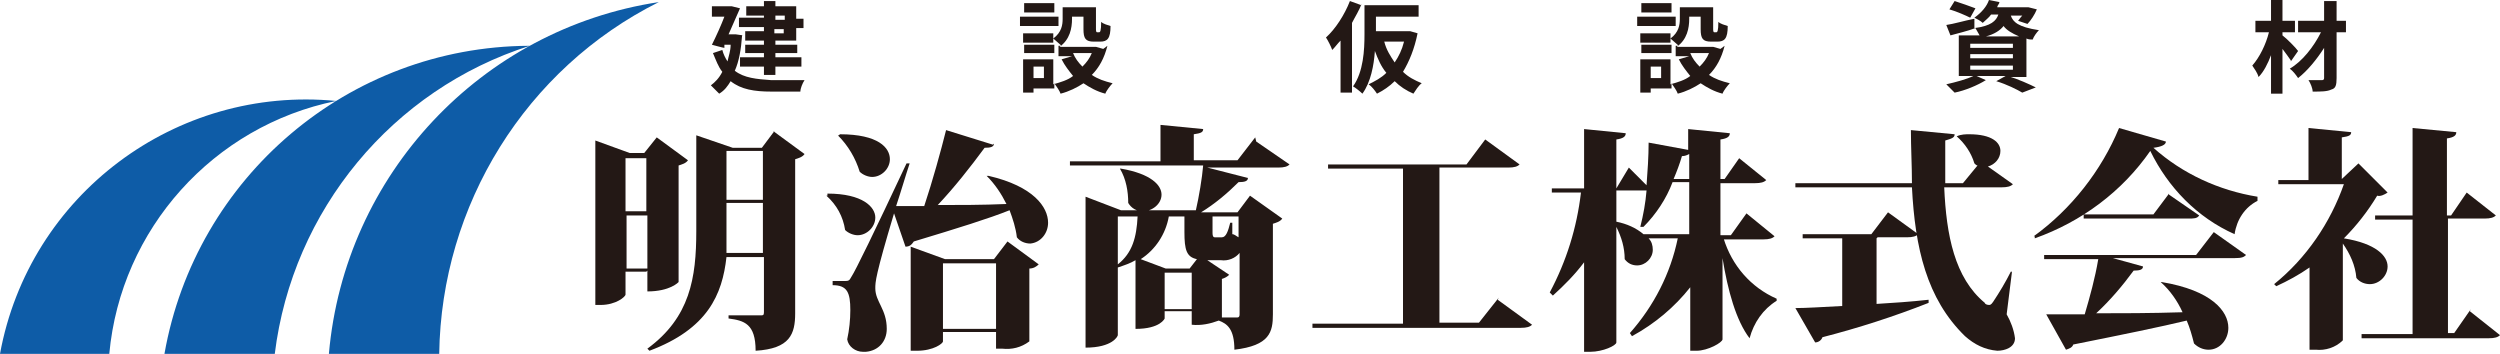
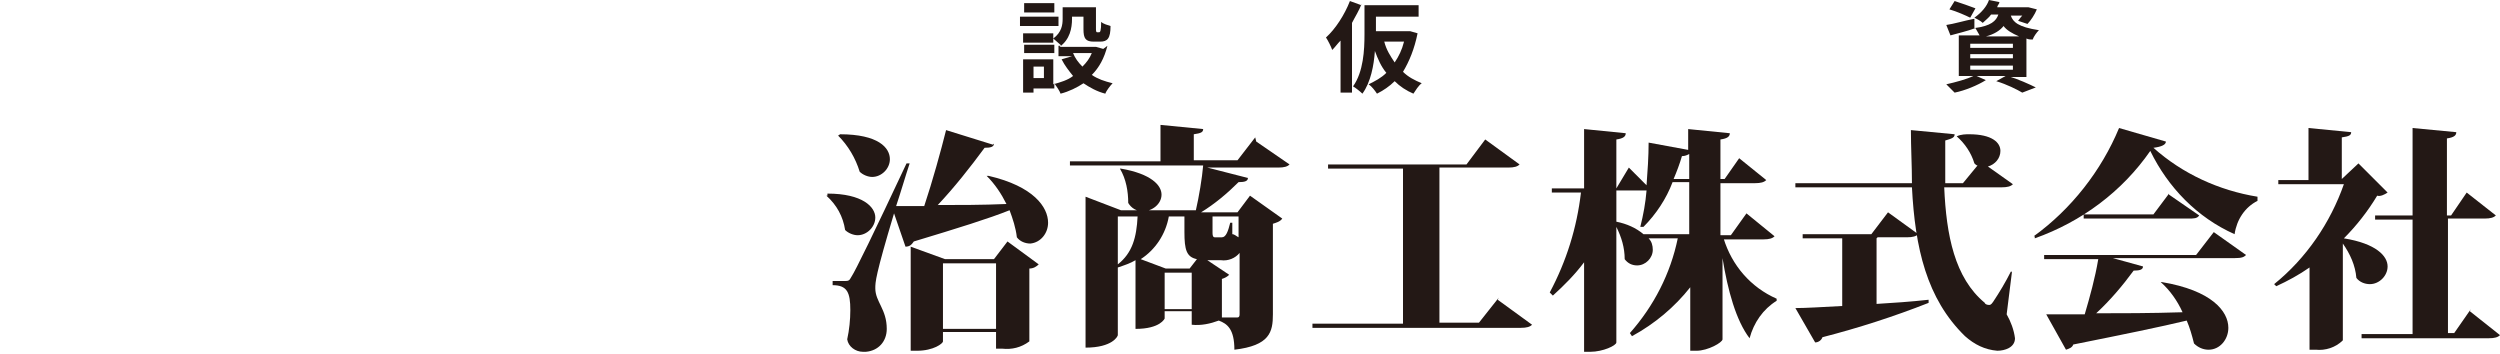
<svg xmlns="http://www.w3.org/2000/svg" id="_レイヤー_2" viewBox="0 0 240.2 34">
  <defs>
    <style>.cls-1{fill:#231815;}.cls-2{fill:none;}.cls-3{fill:#0e5ca7;}.cls-4{isolation:isolate;}.cls-5{clip-path:url(#clippath);}</style>
    <clipPath id="clippath">
      <rect class="cls-2" y=".2" width="240.2" height="33.8" />
    </clipPath>
  </defs>
  <g id="_レイヤー_1-2">
    <g id="_グループ_509">
      <g id="_グループ_128">
        <g class="cls-5">
          <g id="_グループ_127">
-             <path id="_パス_65" class="cls-3" d="M42.2,34h-10.6C33.1,16.8,46.2,2.8,63.3.2c-12.8,6.4-20.9,19.5-21.1,33.8M50.9,4.4c-13.2,4.2-22.8,15.8-24.5,29.6h-10.6c3-17,17.7-29.5,35-29.6M32.3,9.7c-11.8,2.4-20.7,12.3-21.8,24.3H0C2.8,18.7,16.9,8.2,32.3,9.7" />
-             <path id="_パス_66" class="cls-1" d="M62.1,26.1h-2v2.2c0,.2-.9,1-2.4,1h-.5v-15.8l3.3,1.2h1.4l1.2-1.5,3,2.2c-.2.3-.6.4-.9.5v11.2s-.8.9-3,.9v-2l-.1.1ZM62.1,15.2h-2v5.1h2v-5.1ZM60.2,25.8h2v-5.1h-2v5.1ZM74.3,12.6l3,2.2c-.2.3-.6.4-.9.5v14.8c0,2-.5,3.4-3.8,3.6,0-2.6-1.1-2.9-2.6-3.1v-.3h3.1c.2,0,.3,0,.3-.3v-5.3h-3.6c-.4,3.6-1.8,6.9-7.4,9l-.2-.2c4.1-3,4.7-6.8,4.7-11.3v-9.2l3.5,1.2h2.8l1.2-1.6h-.1ZM69.8,22.1v2.2h3.5v-4.8h-3.5v2.6ZM73.3,14.5h-3.5v4.7h3.5s0-4.7,0-4.7Z" />
            <path id="_パス_67" class="cls-1" d="M79.5,18.6c3.4,0,4.6,1.3,4.6,2.3,0,.9-.8,1.7-1.7,1.7-.4,0-.9-.2-1.2-.5-.2-1.3-.8-2.4-1.8-3.3h.1v-.2ZM95.5,13.8c0,.3-.3.4-.9.4-1.4,1.9-2.9,3.8-4.5,5.5,2,0,4.3,0,6.6-.1-.5-1-1.1-1.9-1.9-2.7h.2c4.3,1,5.7,3,5.7,4.5,0,1-.7,1.9-1.7,2h0c-.5,0-1-.2-1.3-.6-.1-.9-.4-1.8-.7-2.6-2,.8-4.9,1.7-9.2,3-.2.3-.4.5-.8.5l-1.1-3.2c-1.8,6-1.8,6.6-1.8,7.2h0c0,1.3,1.1,2,1.1,3.9,0,1.2-.8,2.1-2,2.2h-.3c-.7,0-1.4-.5-1.5-1.2.2-.9.3-1.9.3-2.8,0-1.7-.3-2.4-1.7-2.4v-.4h1.1c.4,0,.5,0,.7-.4.4-.6,2.17-4.23,5.3-10.9h.3c-.4,1.2-.8,2.6-1.3,4.1h2.7c.8-2.4,1.6-5.3,2.1-7.3l4.5,1.4.1-.1ZM80.7,12.9c3.7,0,4.8,1.3,4.8,2.4,0,.9-.8,1.7-1.7,1.7-.4,0-.9-.2-1.2-.5-.4-1.3-1.1-2.5-2.1-3.5h.1l.1-.1ZM95.5,24.9l1.3-1.7,3,2.2c-.2.2-.5.4-.9.4v7c-.8.6-1.7.8-2.6.7h-.6v-1.6h-5.1v.9c0,.2-.9.9-2.5.9h-.6v-10l3.3,1.2s4.7,0,4.7,0ZM90.6,31.6h5.1v-6.3h-5.1v6.3Z" />
            <path id="_パス_68" class="cls-1" d="M120.7,13.6l3.2,2.2c-.2.2-.5.3-1.1.3h-6.8l3.9,1c0,.3-.3.4-.9.4-1.1,1.1-2.3,2.1-3.6,2.9h3.5l1.2-1.6,3.1,2.2c-.2.3-.6.4-.9.5v8.7c0,1.7-.3,3-3.7,3.4,0-2-.7-2.5-1.5-2.8-.8.3-1.7.5-2.6.4v-1.3h-2.6v.7s-.4,1-2.8,1v-6.6c-.5.3-1.1.5-1.7.7v6.5c0,.1-.5,1.2-3.1,1.2v-14.5l3.4,1.3h7.2c.3-1.3.6-3.1.7-4.3h-12.8v-.4c-.1,0,8.7,0,8.7,0v-3.5l4.1.4c0,.3-.2.4-.9.5v2.5h4.2l1.7-2.2.1.4ZM107.4,20.8v4.6c1.4-1.1,1.8-2.6,1.9-4.6h-1.9ZM107.7,16.2c2.9.5,3.9,1.6,3.9,2.5s-.9,1.6-1.8,1.6c-.6,0-1.1-.3-1.4-.8,0-1.1-.2-2.3-.8-3.3h.2-.1ZM113.8,20.8h-1.5c-.3,1.7-1.3,3.2-2.7,4.1l2.4.9h2.3l.7-.9c-1-.2-1.2-.9-1.2-2.6,0,0,0-1.5,0-1.5ZM111.9,29.7h2.6v-3.5h-2.6v3.5ZM117.4,30.5h1.5q.2,0,.2-.3v-5.9c-.4.5-1.1.8-1.8.7h-1.3l2.1,1.4c-.2.2-.4.3-.7.4v3.7ZM119.1,20.8h-2.6v1.6c0,.27.07.4.2.4h.7c.4,0,.6-.6.8-1.4h.2v1.1c.2,0,.4.2.6.3v-2.1l.1.1Z" />
            <path id="_パス_69" class="cls-1" d="M143.9,28.8l3.3,2.4c-.2.2-.5.3-1.1.3h-20v-.4c-.1,0,8.7,0,8.7,0v-14.9h-7.2v-.4c-.1,0,13.3,0,13.3,0l1.8-2.4,3.3,2.4c-.2.2-.5.3-1.1.3h-6.6v14.9h3.8l1.9-2.4-.1.2Z" />
            <path id="_パス_70" class="cls-1" d="M165.6,22.9c.8,2.6,2.6,4.7,5.1,5.8v.2c-1.3.8-2.2,2.1-2.6,3.6-1.3-1.7-2.1-4.6-2.6-7.7h0v7.8c0,.3-1.4,1.1-2.5,1.1h-.6v-6.1c-1.5,1.9-3.4,3.5-5.6,4.7l-.2-.3c2.3-2.6,3.9-5.7,4.6-9.1h-2.8c.3.3.4.7.4,1.1,0,.8-.7,1.5-1.5,1.5-.5,0-.9-.2-1.2-.6,0-1.1-.3-2.1-.8-3.1v11.1c0,.3-1.3.9-2.5.9h-.6v-8.6c-.9,1.2-1.9,2.2-3,3.2l-.3-.3c1.6-3,2.6-6.2,3-9.6h-2.8v-.4h3.1v-5.7l4,.4c0,.3-.2.5-.9.6v4.7h0l1.2-2,1.7,1.7c.1-1.3.2-2.8.2-4.1l3.8.7v-2l4,.4c0,.3-.2.5-.9.6v3.8h.4l1.4-2,2.6,2.1c-.2.2-.5.3-1.1.3h-3.3v5h1l1.5-2.1,2.7,2.2c-.2.2-.5.3-1.1.3h-3.9l.1-.1ZM155.3,21.3c1,.2,1.9.6,2.6,1.2h4.4v-5h-1.6c-.6,1.6-1.6,3.1-2.8,4.3h-.3c.3-1.2.5-2.3.6-3.5h-2.9v3ZM162.3,17.2v-2.4c-.2.1-.4.2-.7.2-.2.7-.5,1.5-.8,2.2h1.5Z" />
            <path id="_パス_71" class="cls-1" d="M193.3,26.2l-.5,4c.4.7.7,1.5.8,2.3,0,.9-1,1.2-1.7,1.2-1.2-.1-2.2-.6-3.1-1.4-3.7-3.6-4.8-8.5-5.1-14.3h-11.2v-.4c-.1,0,11.2,0,11.2,0,0-1.7-.1-3.4-.1-5.1l4.2.4c0,.3-.2.4-.9.6v4.1h1.7l1.4-1.7c-.1,0-.2-.1-.3-.2-.3-1-.9-1.9-1.7-2.6h0c.4-.2.9-.2,1.2-.2,2.2,0,3,.8,3,1.6,0,.7-.5,1.3-1.2,1.5l2.4,1.7c-.2.2-.5.3-1.1.3h-5.5c.2,4.6,1,8.7,3.9,11.1,0,.1.2.2.4.2.1,0,.2,0,.4-.3.6-.9,1.2-1.9,1.7-2.9h.1v.1ZM180.3,22.9v6.3c1.6-.1,3.2-.2,5-.4v.3c-3.3,1.3-6.7,2.4-10.2,3.3-.1.3-.4.5-.7.5l-1.9-3.3c1,0,2.6-.1,4.5-.2v-6.5h-3.8v-.4h6.6l1.6-2.1,2.9,2.1c-.2.2-.5.3-1.1.3h-2.8l-.1.1Z" />
            <path id="_パス_72" class="cls-1" d="M195.4,22.7c3.6-2.6,6.5-6.3,8.2-10.4l4.5,1.3c0,.3-.4.5-1.2.6,2.8,2.5,6.3,4.1,10,4.7v.4c-1.2.6-2,1.8-2.2,3.2-3.6-1.6-6.4-4.5-8.1-8-2.7,3.9-6.6,6.8-11.1,8.4v-.2h-.1ZM211,24.5l1.7-2.2,3.1,2.2c-.2.2-.4.3-1.1.3h-11.7l2.9.8c0,.3-.3.4-.9.4-1.1,1.5-2.3,2.9-3.6,4.1,2.4,0,5.2,0,8.3-.1-.5-1.1-1.2-2.1-2.1-2.9h.1c4.8.8,6.4,2.8,6.4,4.4,0,1.1-.8,2.1-1.9,2.1h0c-.5,0-1-.2-1.4-.6-.2-.8-.4-1.5-.7-2.2-2.5.6-5.9,1.3-10.9,2.3-.1.3-.4.4-.7.5l-1.9-3.4h3.7c.5-1.7,1-3.5,1.3-5.3h-5.2v-.4c-.1,0,14.5,0,14.5,0h.1ZM208.4,18.7l2.9,2c-.2.3-.5.3-1.1.3h-10v-.4h6.7l1.5-2v.1Z" />
            <path id="_パス_73" class="cls-1" d="M226.7,15.8l2.7,2.7c-.3.2-.7.4-1,.3-.9,1.5-2,2.9-3.2,4.1,3.1.5,4.2,1.7,4.2,2.7,0,.9-.8,1.7-1.7,1.7-.5,0-1-.2-1.3-.6-.1-1.2-.6-2.3-1.3-3.3v9.3c-.7.7-1.7,1-2.6.9h-.6v-7.9c-1,.7-2.1,1.3-3.2,1.8l-.2-.2c3.1-2.5,5.4-5.9,6.7-9.6h-6.3v-.4c-.1,0,2.9,0,2.9,0v-5l4.1.4c0,.3-.2.4-.9.5v4l1.6-1.5.1.1ZM237.3,29.9l2.9,2.3c-.2.2-.5.3-1.1.3h-12.2v-.4h4.9v-11h-3.6v-.4h3.6v-8.4l4.2.4c0,.3-.2.5-.9.6v7.4h.4l1.5-2.2,2.8,2.2c-.2.2-.5.3-1.1.3h-3.5v11h.6l1.6-2.3-.1.2Z" />
          </g>
        </g>
      </g>
      <g id="_建_設_仮_設_資_材" class="cls-4">
        <g class="cls-4">
-           <path class="cls-1" d="M71.3,3.4c-.1,1.4-.3,2.5-.7,3.4.9.7,2.1.8,3.5.9h3.2c-.2.3-.4.8-.4,1.1h-2.8c-1.6,0-2.9-.2-3.9-1-.3.5-.6.9-1.1,1.2-.2-.2-.6-.6-.8-.8.4-.3.8-.7,1.1-1.3-.4-.5-.6-1.1-.9-1.8l.9-.3c.1.4.3.8.5,1.1.1-.5.3-1,.3-1.6h-.6v.3c-.1,0-1.2-.3-1.2-.3.4-.8.9-1.9,1.2-2.7h-1.2V.6h1.9l.8.2c-.3.7-.7,1.6-1.1,2.5h.7l.7.1h-.1ZM73.4,1.5h-1.7v-.9h1.7V.1h1.1v.5h2v1.2h.7v.9h-.7v1.2h-2v.4h2.1v.8h-2.1v.4h2.5v.9h-2.5v.8h-1.1v-.8h-2.3v-.9h2.3v-.4h-1.8v-.8h1.8v-.4h-1.8v-.9h1.8v-.4h-2.4v-.9h2.4v-.4.2ZM74.5,1.5v.4h.9v-.4h-.9ZM75.3,2.8h-.9v.4h.9v-.4Z" />
          <path class="cls-1" d="M101.7,2.5h-3.7v-.9h3.7v.9ZM106.4,4.4c-.3,1.2-.8,2.1-1.5,2.8.6.4,1.2.6,2,.8-.2.2-.6.7-.7,1-.8-.2-1.5-.6-2.1-1-.6.4-1.4.8-2.2,1-.1-.3-.4-.7-.6-1v.5h-2v.4h-1v-3.2h2.9v2.4c.7-.2,1.4-.4,1.9-.8-.4-.5-.8-1-1.1-1.6l1-.3h-1.3v-1h.3c-.2-.2-.6-.5-.8-.7v.4h-2.9v-.9h2.9v.5c.8-.6.9-1.3.9-1.9V.7h3.2v2.1q0,.3.1.3h.2c.1,0,.2-.1.2-1,.2.2.6.3.9.4,0,1.2-.3,1.5-1,1.5h-.6c-.8,0-1-.3-1-1.2v-1.2h-1.1v.2c0,.9-.2,2-1.2,2.7h3.5l.7.2.4-.3ZM101.3,5.1h-2.9v-.8h2.9v.8ZM101.3,1.2h-2.9V.3h2.9v.9ZM100.3,6.4h-1v1.1h1v-1.1ZM103.1,5.1c.2.5.5.9.9,1.3.4-.4.7-.8.9-1.3h-1.8Z" />
          <path class="cls-1" d="M130.8.4c-.2.6-.6,1.2-.9,1.8v6.7h-1.1V3.9c-.3.3-.5.6-.8.9-.1-.3-.4-.9-.6-1.2.9-.8,1.8-2.2,2.3-3.5l1.1.4v-.1ZM136.2,3.2c-.3,1.5-.8,2.7-1.4,3.7.5.5,1.1.8,1.8,1.1-.3.2-.6.7-.8,1-.7-.3-1.3-.7-1.8-1.2-.5.5-1.1.9-1.7,1.2-.2-.3-.5-.7-.8-.9.6-.3,1.2-.6,1.7-1.1-.5-.6-.8-1.3-1.1-2.1-.1,1.4-.4,3-1.2,4.1-.2-.2-.7-.6-.9-.7,1-1.4,1.1-3.5,1.1-5V.5h5.2v1.1h-4.1v1.4h3.3s.7.2.7.2ZM133,4c.2.8.6,1.4,1,2,.4-.6.7-1.2.9-2,0,0-1.9,0-1.9,0Z" />
-           <path class="cls-1" d="M161,2.5h-3.7v-.9h3.7v.9ZM165.7,4.4c-.3,1.2-.8,2.1-1.5,2.8.6.4,1.2.6,2,.8-.2.2-.6.7-.7,1-.8-.2-1.5-.6-2.1-1-.6.4-1.4.8-2.2,1-.1-.3-.4-.7-.6-1v.5h-2v.4h-1v-3.2h2.9v2.4c.7-.2,1.4-.4,1.9-.8-.4-.5-.8-1-1.1-1.6l1-.3h-1.3v-1h.3c-.2-.2-.6-.5-.8-.7v.4h-2.9v-.9h2.9v.5c.8-.6.9-1.3.9-1.9V.7h3.2v2.1q0,.3.1.3h.2c.1,0,.2-.1.2-1,.2.2.6.3.9.4,0,1.2-.3,1.5-1,1.5h-.6c-.8,0-1-.3-1-1.2v-1.2h-1.1v.2c0,.9-.2,2-1.2,2.7h3.5l.7.2.4-.3ZM160.6,5.1h-2.9v-.8h2.9v.8ZM160.6,1.2h-2.9V.3h2.9v.9ZM159.6,6.4h-1v1.1h1v-1.1ZM162.4,5.1c.2.5.5.9.9,1.3.4-.4.7-.8.9-1.3h-1.8,0Z" />
          <path class="cls-1" d="M192.9,7.3c1,.3,2.1.8,2.7,1.1l-1.3.5c-.5-.3-1.5-.8-2.5-1.1l.9-.5h-2.8l.9.4c-.8.5-2,1-3,1.2-.2-.2-.6-.6-.8-.8.9-.2,2-.5,2.6-.8h-1.4v-3.9h2c-.1-.2-.3-.5-.4-.7h0c-.8.3-1.7.5-2.4.7l-.4-1c.7-.1,1.7-.4,2.7-.6v.9c1.6-.2,2.1-.7,2.3-1.3h-.7c-.2.3-.5.5-.8.8-.2-.2-.6-.4-.8-.5.7-.5,1.2-1.1,1.4-1.7l1,.2c0,.2-.2.3-.2.5h3l.8.2c-.2.5-.6,1.1-.9,1.4l-.9-.3c.1-.1.2-.3.4-.5h-1.1c.2.6.7,1.1,2.7,1.4-.2.2-.5.6-.6.9-.2,0-.4,0-.6-.1v3.7h-1.6l-.2-.1ZM189.3,1.7c-.4-.2-1.3-.6-2-.8l.5-.8c.6.2,1.5.5,2,.7l-.5.9ZM189.3,4.6h4.1v-.4h-4.1v.4ZM189.3,5.6h4.1v-.4h-4.1v.4ZM189.3,6.7h4.1v-.4h-4.1v.4ZM194,3.5c-.7-.3-1.2-.6-1.5-1-.3.4-.9.8-1.7,1h3.2Z" />
-           <path class="cls-1" d="M220.1,5.8c-.2-.3-.5-.7-.8-1.1v4.3h-1.1v-3.7c-.3.8-.7,1.6-1.2,2.1-.1-.4-.4-.8-.6-1.1.7-.8,1.3-2,1.6-3.2h-1.3v-1.1h1.5V0h1.1v2h1.2v1.1h-1.2v.3c.4.3,1.3,1.2,1.5,1.5l-.7,1v-.1ZM225.4,3.1h-.9v4.4c0,.7-.1,1-.5,1.1-.4.2-1,.2-1.8.2,0-.3-.2-.8-.4-1.1h1.3q.2,0,.2-.2v-2.9c-.7,1.1-1.6,2.2-2.5,2.9-.2-.3-.5-.7-.8-.9,1.2-.7,2.3-2.1,3-3.5h-2.2v-1.1h2.5V.1h1.2v1.9h.9v1.1Z" />
        </g>
      </g>
    </g>
  </g>
</svg>